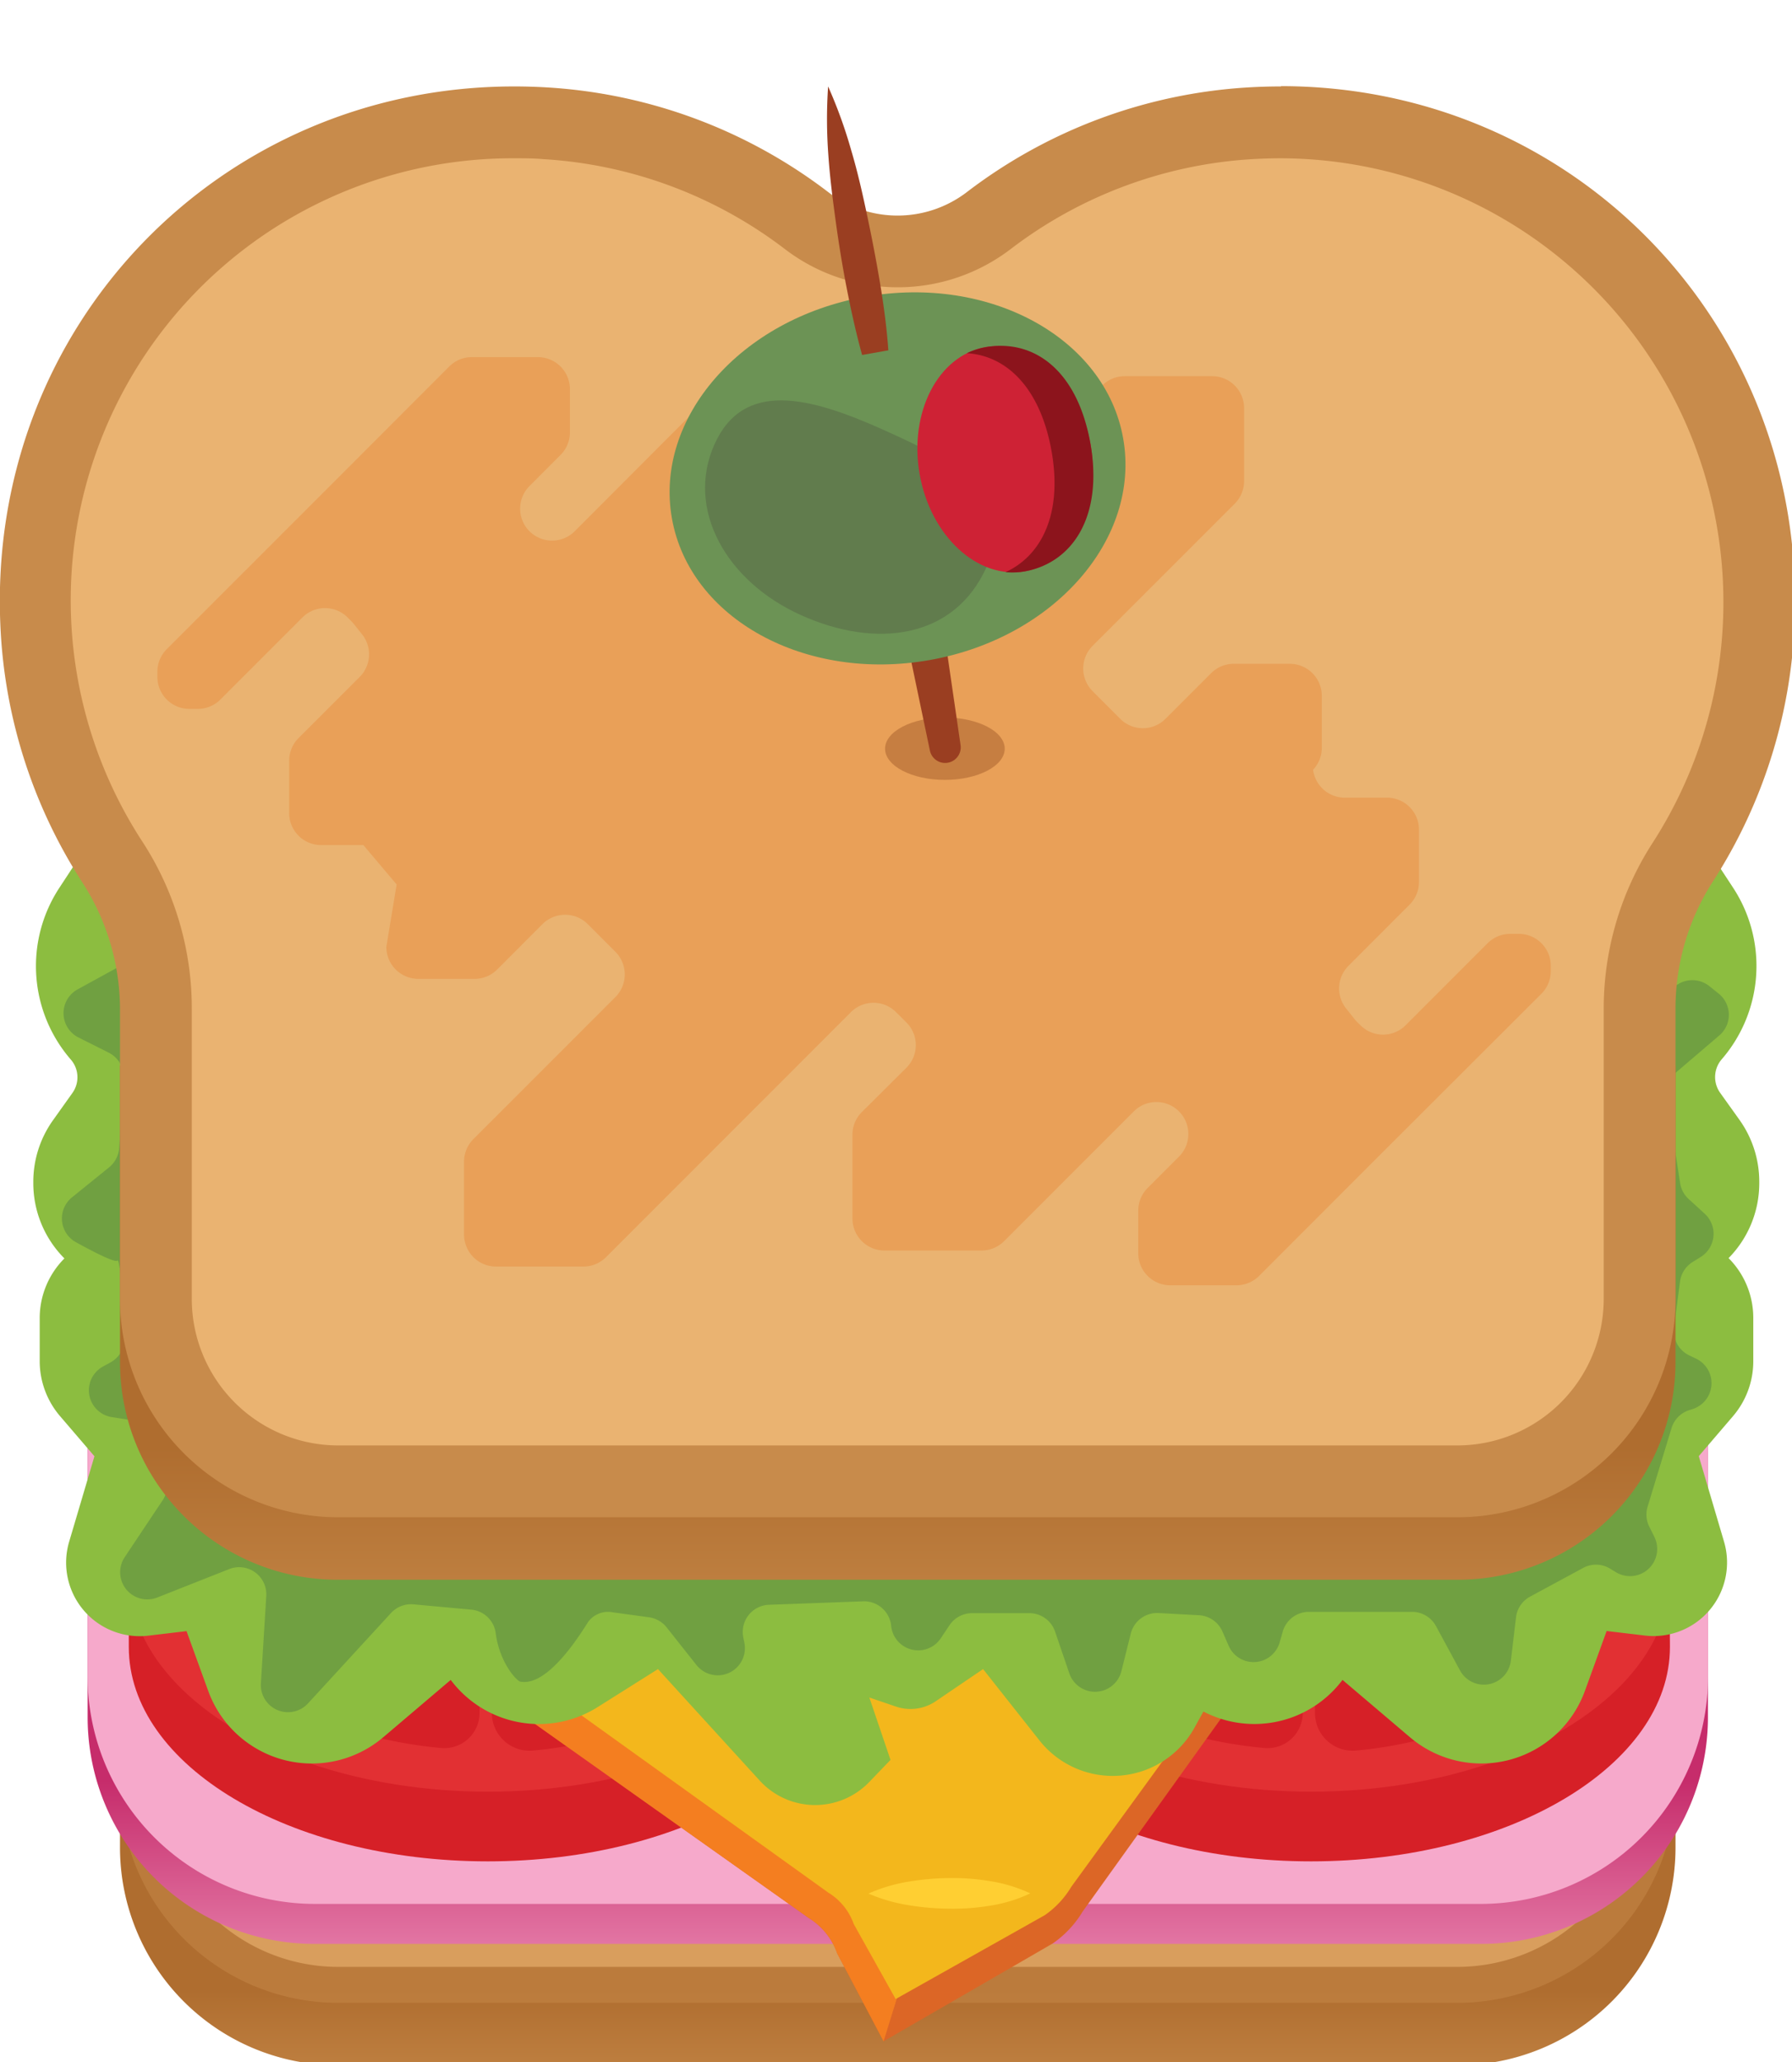
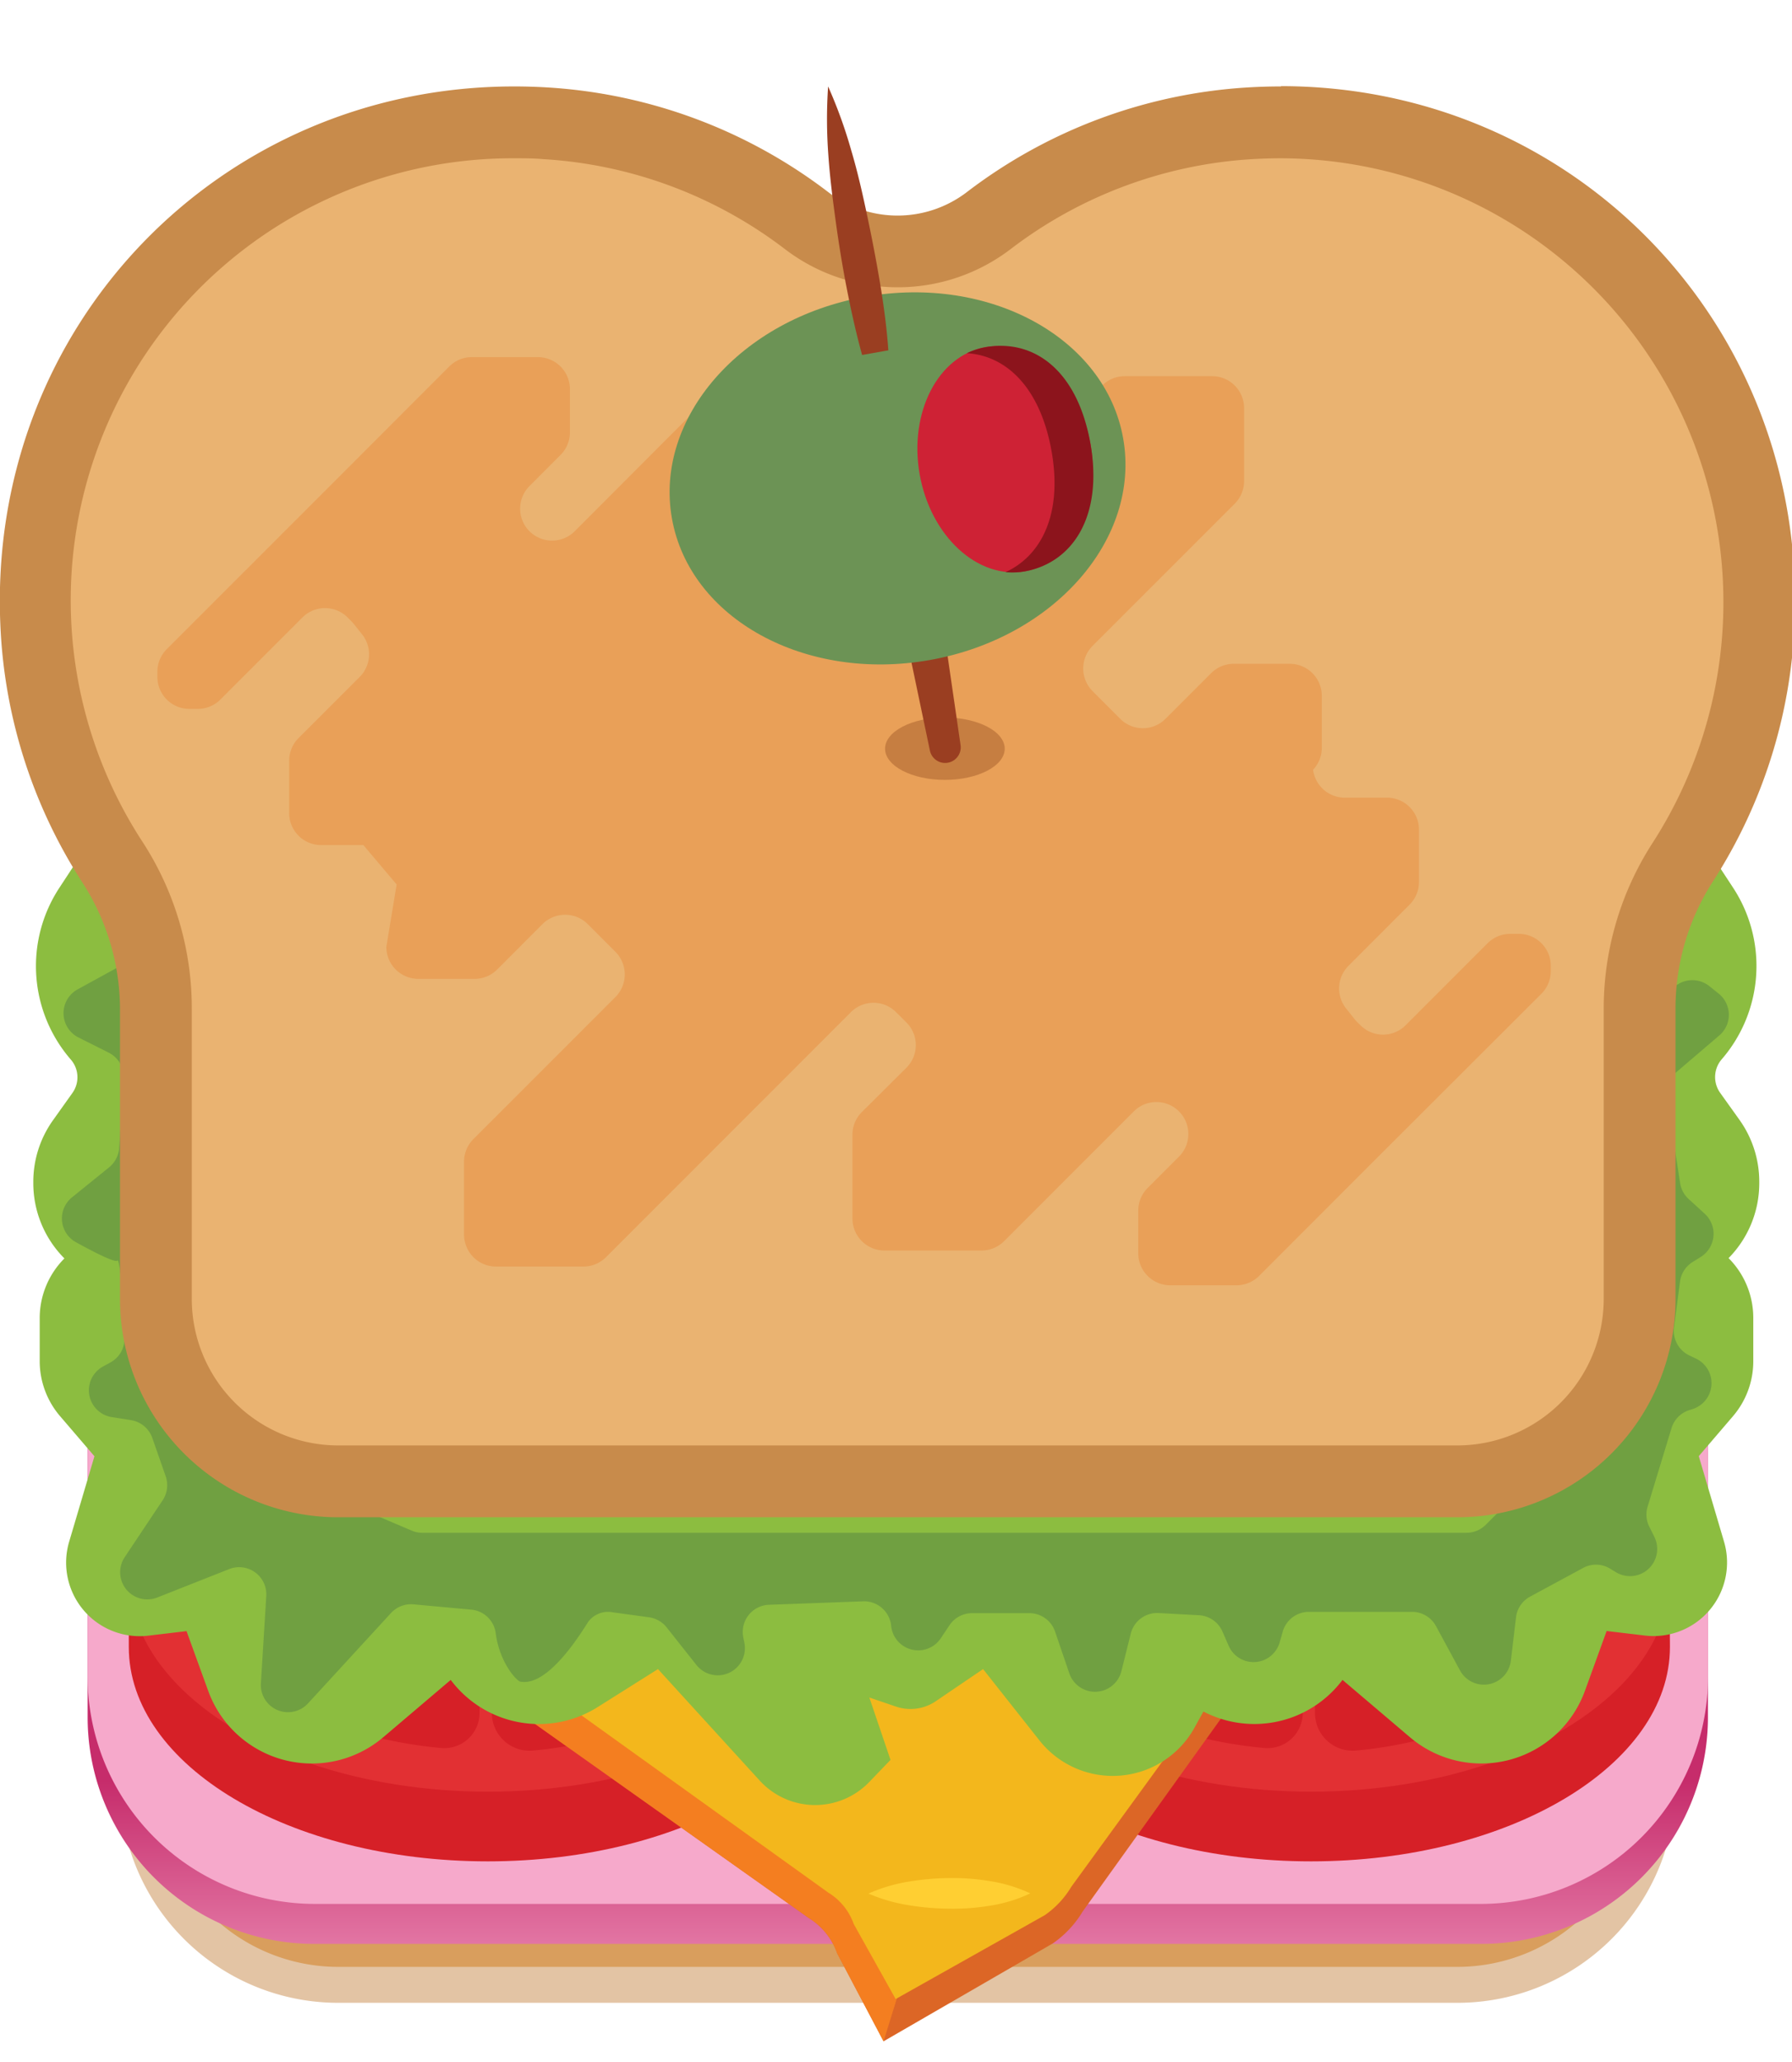
<svg xmlns="http://www.w3.org/2000/svg" xmlns:ns1="http://www.inkscape.org/namespaces/inkscape" xmlns:ns2="http://sodipodi.sourceforge.net/DTD/sodipodi-0.dtd" xmlns:xlink="http://www.w3.org/1999/xlink" width="300" height="345" viewBox="0 0 79.375 91.281" version="1.1" id="svg1" ns1:export-filename="baoBun.svg" ns1:export-xdpi="96" ns1:export-ydpi="96" ns2:docname="sandwich.svg" ns1:version="1.4.2 (ebf0e940, 2025-05-08)">
  <ns2:namedview id="namedview1" pagecolor="#505050" bordercolor="#ffffff" borderopacity="1" ns1:showpageshadow="0" ns1:pageopacity="0" ns1:pagecheckerboard="1" ns1:deskcolor="#505050" ns1:document-units="px" ns1:zoom="1.6695652" ns1:cx="150.03906" ns1:cy="172.5" ns1:current-layer="layer1">
    <ns1:page x="0" y="0" width="79.375" height="91.281" id="page2" margin="0" bleed="0" />
  </ns2:namedview>
  <defs id="defs1">
    <linearGradient id="linear-gradient-38" x1="150" y1="381.25" x2="150" y2="186.29" gradientUnits="userSpaceOnUse">
      <stop offset="0.14" stop-color="#c88b4b" id="stop1-0" />
      <stop offset="0.25" stop-color="#af6d2f" id="stop2-2" />
    </linearGradient>
    <linearGradient ns1:collect="always" xlink:href="#linear-gradient-2" id="linearGradient3" gradientUnits="userSpaceOnUse" x1="150" y1="362.47" x2="150" y2="159.46" />
    <linearGradient id="linear-gradient-2" x1="150" y1="362.47" x2="150" y2="159.46" gradientUnits="userSpaceOnUse">
      <stop offset="0.09" stop-color="#f6a9cb" id="stop3-4" />
      <stop offset="0.32" stop-color="#c62c6b" id="stop4-8" />
    </linearGradient>
    <linearGradient id="linear-gradient-3-3" x1="150" y1="300.15" x2="150" y2="105.2" gradientUnits="userSpaceOnUse">
      <stop offset="0.1" stop-color="#c88b4b" id="stop8" />
      <stop offset="0.3" stop-color="#af6d2f" id="stop9" />
    </linearGradient>
  </defs>
  <g ns1:label="Layer 1" ns1:groupmode="layer" id="layer1">
    <g id="g30" transform="matrix(0.265,0,0,0.265,0.015,0)">
-       <path class="cls-1" d="M 243.66,345 H 56.35 A 36.38,36.38 0 0 1 20,308.62 v -49.48 h 260 v 49.48 A 36.38,36.38 0 0 1 243.66,345 Z" id="path6-0" style="fill:url(#linear-gradient-38)" />
      <path class="cls-2" d="M 56.43,328.57 A 30.5,30.5 0 0 1 26,298.11 v -103.5 h 248 v 103.5 a 30.49,30.49 0 0 1 -30.46,30.46 z" id="path7-5" style="fill:#eab371" />
      <path class="cls-3" d="m 268,200.61 v 97.5 a 24.48,24.48 0 0 1 -24.46,24.46 H 56.43 A 24.49,24.49 0 0 1 32,298.11 v -97.5 h 236 m 12,-12 H 20 v 109.5 a 36.46,36.46 0 0 0 36.47,36.46 H 243.58 A 36.46,36.46 0 0 0 280,298.11 Z" id="path8-2" style="fill:#c88b4b;fill-opacity:0.5" />
      <path class="cls-4" d="M 247.53,324.73 H 52.47 A 37.88,37.88 0 0 1 14.59,286.84 v -51.52 h 270.83 v 51.52 a 37.88,37.88 0 0 1 -37.89,37.89 z" id="path9-2" style="fill:url(#linearGradient3)" />
      <path class="cls-5" d="m 14.59,166.05 v 114 a 38,38 0 0 0 38,38 h 194.85 a 38,38 0 0 0 38,-38 v -114 z" id="path10-7" style="fill:#f6a9cb" />
      <path class="cls-6" d="m 279.07,275.12 c 0,19.78 -26.85,35.82 -60,35.82 -33.15,0 -60,-16 -60,-35.82 V 263.63 L 279,263.47 Z" id="path11-3" style="fill:#d62027" />
      <ellipse class="cls-7" cx="219.1" cy="263.47" rx="59.97" ry="35.83" id="ellipse11-79" style="fill:#ef4041;fill-opacity:0.5" />
      <path class="cls-6" d="m 186.82,285.43 a 73.73,73.73 0 0 0 24.42,6.57 5.89,5.89 0 0 0 6.46,-5.87 v -15.51 a 5.89,5.89 0 0 0 -5.89,-5.89 h -34.88 a 5.9,5.9 0 0 0 -4.66,9.5 c 3.22,4.26 8.16,8.11 14.55,11.2 z" id="path12-0" style="fill:#d62027" />
      <path class="cls-6" d="m 269.51,262.71 c 0,-8 -5.73,-15.78 -15.62,-21.45 a 6.36,6.36 0 0 0 -7.23,0.61 L 222,262.5 a 6.31,6.31 0 0 0 -2.26,4.83 v 18.82 a 6.3,6.3 0 0 0 7,6.27 70.58,70.58 0 0 0 26.66,-8 c 10.23,-5.67 16.11,-13.6 16.11,-21.71 z" id="path13-2" style="fill:#d62027" />
      <path class="cls-6" d="m 141.47,275.12 c 0,19.78 -26.85,35.82 -60,35.82 -33.15,0 -60,-16 -60,-35.82 v -11.49 l 119.94,-0.16 z" id="path14-3" style="fill:#d62027" />
      <ellipse class="cls-7" cx="81.5" cy="263.47" rx="59.97" ry="35.83" id="ellipse14-9" style="fill:#ef4041;fill-opacity:0.5" />
      <path class="cls-6" d="m 49.22,285.43 a 73.73,73.73 0 0 0 24.42,6.57 5.89,5.89 0 0 0 6.46,-5.87 v -15.51 a 5.89,5.89 0 0 0 -5.89,-5.89 H 39.33 a 5.9,5.9 0 0 0 -4.66,9.5 c 3.22,4.26 8.16,8.11 14.55,11.2 z" id="path15-9" style="fill:#d62027" />
      <path class="cls-6" d="m 131.91,262.71 c 0,-8 -5.74,-15.78 -15.62,-21.45 a 6.36,6.36 0 0 0 -7.23,0.61 L 84.42,262.5 a 6.31,6.31 0 0 0 -2.26,4.83 v 18.82 a 6.3,6.3 0 0 0 7,6.27 70.58,70.58 0 0 0 26.66,-8 c 10.18,-5.67 16.09,-13.6 16.09,-21.71 z" id="path16-7" style="fill:#d62027" />
      <path class="cls-8" d="m 85.64,285.34 49.47,35.05 a 11.3,11.3 0 0 1 4.77,5.92 l 7.75,14.69 28.27,-16.34 a 17.25,17.25 0 0 0 5,-5.33 l 24.82,-34.61 -60.38,-55.11 z" id="path17-0" style="fill:#dc6626" />
      <path class="cls-9" d="m 149.77,295.05 -4.45,-65.48 -59.68,55.77 49.47,35.05 a 11.3,11.3 0 0 1 4.77,5.92 l 7.75,14.69 4.75,-15.32 z" id="path18-3" style="fill:#f47e20" />
      <path class="cls-10" d="m 93.2,283.73 45.22,32.45 a 10.09,10.09 0 0 1 4.23,5.24 l 7,12.52 24.91,-14 A 15.25,15.25 0 0 0 179,315.2 l 23.16,-31.84 -54.67,-47.64 z" id="path19" style="fill:#f3b71c" />
      <path class="cls-11" d="m 145.1,316.32 a 27.43,27.43 0 0 1 6.76,-2 44.19,44.19 0 0 1 6.76,-0.59 37.66,37.66 0 0 1 6.77,0.51 24.7,24.7 0 0 1 6.76,2.05 24.39,24.39 0 0 1 -6.76,2.06 37.64,37.64 0 0 1 -6.77,0.5 44.18,44.18 0 0 1 -6.76,-0.58 27.9,27.9 0 0 1 -6.76,-1.95 z" id="path20-9" style="fill:#ffcf32" />
      <path class="cls-12" d="m 294,197.4 a 17.77,17.77 0 0 0 -3.31,-10.33 l -3.23,-4.52 a 4.53,4.53 0 0 1 0.26,-5.59 23.83,23.83 0 0 0 1.91,-28.66 l -9,-13.71 H 18.87 l -9,13.71 a 23.83,23.83 0 0 0 1.91,28.7 4.51,4.51 0 0 1 0.26,5.59 l -3.22,4.52 A 17.7,17.7 0 0 0 5.51,197.4 v 0.24 a 17.81,17.81 0 0 0 5.2,12.58 14.11,14.11 0 0 0 -4.13,10 v 7.23 a 14.14,14.14 0 0 0 3.42,9.14 l 5.73,6.68 -4.23,14.28 a 12.29,12.29 0 0 0 13.22,15.69 l 6.4,-0.76 3.63,10 A 18.43,18.43 0 0 0 64,290.21 l 11.28,-9.58 a 18.43,18.43 0 0 0 24.56,4.54 l 10.08,-6.35 17,18.62 a 12.55,12.55 0 0 0 18.33,0.23 l 3.54,-3.68 -3.54,-10.42 4.47,1.52 a 7.5,7.5 0 0 0 6.63,-0.9 l 7.91,-5.37 9.41,11.9 a 15.62,15.62 0 0 0 25.93,-2.11 l 1.49,-2.7 a 18.43,18.43 0 0 0 23.25,-5.28 l 11.28,9.58 a 18.42,18.42 0 0 0 29.24,-7.75 l 3.63,-10 6.4,0.76 a 12.29,12.29 0 0 0 13.22,-15.69 l -4.22,-14.28 5.72,-6.68 A 14.08,14.08 0 0 0 293,227.4 v -7.23 a 14.11,14.11 0 0 0 -4.13,-10 17.82,17.82 0 0 0 5.13,-12.53 z" id="path21-8" style="fill:#8cbd40" />
      <path class="cls-13" d="m 19.8,161.5 -6.91,3.79 a 4.54,4.54 0 0 0 0.13,8 l 5.12,2.57 a 4.55,4.55 0 0 1 2.48,4.35 l -0.76,11.55 a 4.56,4.56 0 0 1 -1.69,3.25 L 12,200 a 4.53,4.53 0 0 0 0.65,7.52 c 3.17,1.74 6.53,3.44 6.89,3.06 0.52,-0.54 1,8.17 1.21,12.84 a 4.52,4.52 0 0 1 -2.37,4.19 l -1.19,0.65 a 4.53,4.53 0 0 0 1.46,8.47 l 3.17,0.5 a 4.54,4.54 0 0 1 3.59,3 l 2.23,6.39 a 4.54,4.54 0 0 1 -0.51,4 l -6.34,9.5 a 4.54,4.54 0 0 0 5.45,6.74 l 12,-4.74 a 4.54,4.54 0 0 1 6.21,4.5 l -0.9,14.59 a 4.54,4.54 0 0 0 7.87,3.35 L 65.35,269.4 A 4.58,4.58 0 0 1 69,268 l 9.71,0.89 a 4.53,4.53 0 0 1 4.09,3.94 c 0.62,4.87 3.55,8.11 4.21,8.11 0.66,0 4.3,1.16 11.24,-10 a 4.13,4.13 0 0 1 4.12,-1.6 l 6,0.82 a 4.58,4.58 0 0 1 3,1.69 l 5,6.31 a 4.54,4.54 0 0 0 8,-3.7 l -0.19,-0.95 a 4.54,4.54 0 0 1 4.28,-5.43 l 15.75,-0.58 a 4.55,4.55 0 0 1 4.69,4.1 v 0 a 4.54,4.54 0 0 0 8.29,2.08 l 1.47,-2.2 a 4.53,4.53 0 0 1 3.77,-2 H 172 a 4.53,4.53 0 0 1 4.29,3.06 l 2.39,7 a 4.54,4.54 0 0 0 8.7,-0.37 l 1.57,-6.28 a 4.54,4.54 0 0 1 4.65,-3.43 l 6.69,0.36 a 4.55,4.55 0 0 1 4,2.77 l 1,2.29 a 4.54,4.54 0 0 0 8.55,-0.53 l 0.51,-1.78 a 4.54,4.54 0 0 1 4.37,-3.31 h 17.25 a 4.55,4.55 0 0 1 4,2.39 l 4,7.38 a 4.54,4.54 0 0 0 8.51,-1.61 l 0.86,-7.24 a 4.52,4.52 0 0 1 2.35,-3.46 l 8.84,-4.78 A 4.51,4.51 0 0 1 269,262 l 1,0.61 a 4.54,4.54 0 0 0 6.47,-5.86 l -0.86,-1.74 a 4.53,4.53 0 0 1 -0.27,-3.33 l 4,-13.13 a 4.53,4.53 0 0 1 3,-3 l 0.5,-0.16 a 4.54,4.54 0 0 0 0.61,-8.42 l -1.17,-0.56 a 4.55,4.55 0 0 1 -2.53,-4.66 l 1,-7.64 a 4.55,4.55 0 0 1 2.08,-3.27 l 1.41,-0.88 a 4.55,4.55 0 0 0 0.65,-7.2 l -2.69,-2.46 a 4.54,4.54 0 0 1 -1.43,-2.66 l -2.21,-14.36 a 4.58,4.58 0 0 1 1.54,-4.14 l 7.21,-6.16 a 4.53,4.53 0 0 0 -0.1,-7 l -1.55,-1.24 a 4.54,4.54 0 0 0 -5.86,0.14 l -14.3,12.67 A 4.56,4.56 0 0 0 264,181 v 56.12 a 4.55,4.55 0 0 1 -1.33,3.21 l -14.39,14.39 a 4.55,4.55 0 0 1 -3.21,1.33 H 70.53 a 4.48,4.48 0 0 1 -1.77,-0.36 L 42.41,244.47 a 4.48,4.48 0 0 1 -2.53,-2.72 l -6.44,-19 a 4.51,4.51 0 0 1 -0.24,-1.46 v -55.81 a 4.54,4.54 0 0 0 -4.54,-4.54 H 22 a 4.62,4.62 0 0 0 -2.2,0.56 z" id="path22-6" style="fill:#70a041" />
-       <path class="cls-14" d="M 243.66,263.9 H 56.35 A 36.38,36.38 0 0 1 20,227.52 V 178 h 260 v 49.48 a 36.38,36.38 0 0 1 -36.34,36.42 z" id="path23-5" style="fill:url(#linear-gradient-3-3)" />
      <path class="cls-2" d="M 56.43,247.47 A 30.5,30.5 0 0 1 26,217 V 168.49 A 45,45 0 0 0 18.77,144 79.84,79.84 0 0 1 85.94,20.44 c 1.69,0 3.41,0 5.12,0.15 a 79.7,79.7 0 0 1 43.68,16.24 25.08,25.08 0 0 0 30.53,0 A 79.67,79.67 0 0 1 209,20.59 c 1.7,-0.1 3.43,-0.15 5.12,-0.15 a 80.17,80.17 0 0 1 67.12,123.56 45,45 0 0 0 -7.2,24.48 V 217 a 30.49,30.49 0 0 1 -30.46,30.46 z" id="path24-7" style="fill:#eab371" />
      <path class="cls-3" d="M 214.07,26.44 A 74.17,74.17 0 0 1 276.2,140.76 51,51 0 0 0 268,168.49 V 217 a 24.48,24.48 0 0 1 -24.46,24.46 H 56.43 A 24.49,24.49 0 0 1 32,217 V 168.49 A 51,51 0 0 0 23.85,140.76 73.84,73.84 0 0 1 85.93,26.44 v 0 c 1.58,0 3.19,0 4.77,0.14 a 73.72,73.72 0 0 1 40.4,15 31.08,31.08 0 0 0 37.81,0 73.72,73.72 0 0 1 40.4,-15 c 1.59,-0.09 3.19,-0.14 4.76,-0.14 m 0,-12 c -1.81,0 -3.64,0.05 -5.48,0.16 a 85.75,85.75 0 0 0 -47,17.46 19.08,19.08 0 0 1 -23.25,0 85.75,85.75 0 0 0 -47,-17.46 c -1.84,-0.11 -3.67,-0.16 -5.48,-0.16 -49.12,0 -88,40 -85.86,89.88 a 85.74,85.74 0 0 0 13.65,43 39.11,39.11 0 0 1 6.35,21.17 V 217 a 36.46,36.46 0 0 0 36.47,36.46 H 243.58 A 36.46,36.46 0 0 0 280,217 v -48.51 a 39.12,39.12 0 0 1 6.24,-21.22 85.83,85.83 0 0 0 13.65,-43 C 302,54.4 263.14,14.39 214.03,14.39 Z" id="path25-6" style="fill:#c88b4b;fill-opacity:1" />
      <path class="cls-15" d="m 253.81,156 h -1.43 a 5.34,5.34 0 0 0 -3.78,1.56 l -13.71,13.71 a 5.33,5.33 0 0 1 -7.55,0 l -0.62,-0.61 a 4.81,4.81 0 0 1 -0.42,-0.48 l -1.39,-1.76 a 5.34,5.34 0 0 1 0.43,-7.08 l 10.22,-10.23 a 5.34,5.34 0 0 0 1.56,-3.77 v -8.75 a 5.34,5.34 0 0 0 -5.34,-5.34 h -7.06 a 5.35,5.35 0 0 1 -5.3,-4.66 5.33,5.33 0 0 0 1.46,-3.65 v -8.7 a 5.35,5.35 0 0 0 -5.34,-5.35 h -9.39 a 5.35,5.35 0 0 0 -3.78,1.57 l -7.62,7.62 a 5.34,5.34 0 0 1 -7.56,0 l -4.63,-4.63 a 5.35,5.35 0 0 1 0,-7.55 l 23.77,-23.76 a 5.36,5.36 0 0 0 1.56,-3.78 V 68.18 a 5.34,5.34 0 0 0 -5.34,-5.34 h -14.61 a 5.34,5.34 0 0 0 -3.77,1.56 l -40.94,40.94 a 5.35,5.35 0 0 1 -7.55,0 L 134,103.61 a 5.36,5.36 0 0 1 0,-7.56 l 7.42,-7.41 a 5.34,5.34 0 0 0 1.56,-3.78 v -14 a 5.34,5.34 0 0 0 -5.34,-5.34 H 121.4 a 5.34,5.34 0 0 0 -3.77,1.56 L 96,88.75 a 5.35,5.35 0 0 1 -7.55,0 v 0 a 5.34,5.34 0 0 1 0,-7.56 L 93.63,76 A 5.3,5.3 0 0 0 95.2,72.23 V 65 A 5.34,5.34 0 0 0 89.86,59.66 H 78.79 A 5.3,5.3 0 0 0 75,61.26 L 55.87,80.4 v 0 l -28.06,28.05 a 5.34,5.34 0 0 0 -1.56,3.78 v 0.85 a 5.34,5.34 0 0 0 5.34,5.34 H 33 a 5.34,5.34 0 0 0 3.78,-1.56 l 13.71,-13.71 a 5.34,5.34 0 0 1 7.56,0 l 0.61,0.61 a 6.14,6.14 0 0 1 0.42,0.47 l 1.41,1.77 a 5.35,5.35 0 0 1 -0.42,7.08 L 49.84,123.3 a 5.34,5.34 0 0 0 -1.56,3.78 v 8.75 a 5.34,5.34 0 0 0 5.34,5.34 h 7.06 l 5.56,6.58 -1.72,10.43 a 5.34,5.34 0 0 0 5.34,5.34 h 9.39 A 5.34,5.34 0 0 0 83,162 l 7.62,-7.63 a 5.36,5.36 0 0 1 7.56,0 l 4.63,4.63 a 5.36,5.36 0 0 1 0,7.56 l -23.73,23.72 a 5.31,5.31 0 0 0 -1.57,3.78 v 12.17 a 5.35,5.35 0 0 0 5.34,5.35 h 14.61 a 5.37,5.37 0 0 0 3.78,-1.57 l 40.93,-40.93 a 5.33,5.33 0 0 1 7.55,0 l 1.73,1.72 a 5.34,5.34 0 0 1 0,7.56 l -7.45,7.41 a 5.31,5.31 0 0 0 -1.57,3.78 v 14 a 5.35,5.35 0 0 0 5.34,5.35 H 164 a 5.35,5.35 0 0 0 3.78,-1.57 l 21.67,-21.67 a 5.342,5.342 0 0 1 7.56,7.55 l -5.24,5.24 a 5.35,5.35 0 0 0 -1.57,3.78 v 7.14 a 5.35,5.35 0 0 0 5.35,5.34 h 11.06 a 5.38,5.38 0 0 0 3.78,-1.56 L 229.53,194 v 0 l 28.06,-28 a 5.34,5.34 0 0 0 1.56,-3.78 v -0.84 A 5.34,5.34 0 0 0 253.81,156 Z" id="path26-2" style="fill:#e9a058" />
      <ellipse class="cls-16" cx="157.88" cy="125.07" rx="10" ry="5.21" id="ellipse26" style="fill:#c67e41" />
      <path class="cls-17" d="m 155.84,92.47 4.66,32 a 2.61,2.61 0 0 1 -2.12,2.94 v 0 a 2.6,2.6 0 0 1 -3,-2 l -6.63,-31.67 z" id="path27-7" style="fill:#9a3e21" />
      <ellipse class="cls-18" cx="149.96" cy="79.92" rx="38.3" ry="30.82" transform="rotate(-10.05,149.932,79.885)" id="ellipse27" style="fill:#6c9355" />
-       <path class="cls-19" d="m 164.85,94.71 c -5.38,12 -18.42,13.71 -31,8.06 C 121.27,97.12 114.52,85 119.37,74.22 c 4.85,-10.78 15.85,-8 28.41,-2.34 12.56,5.66 22.46,10.87 17.07,22.83 z" id="path28-0" style="fill:#617c4d" />
      <ellipse class="cls-20" cx="167.94" cy="76.73" rx="14.5" ry="19.01" transform="rotate(-10.05,167.861,76.706)" id="ellipse28" style="fill:#ce2235" />
      <path class="cls-21" d="m 164.62,58 a 12.92,12.92 0 0 0 -3.07,1 c 6.74,0.42 12.3,5.9 14.16,16.38 1.86,10.48 -1.71,17.47 -7.71,20.2 a 12,12 0 0 0 3.22,-0.13 c 7.87,-1.4 13.13,-9 11,-21.25 -2.13,-12.25 -9.36,-17.65 -17.6,-16.2 z" id="path29-3" style="fill:#8c141c" />
      <path class="cls-17" d="m 138.36,14.44 a 79.39,79.39 0 0 1 3.89,10.77 c 1.08,3.63 1.9,7.31 2.68,11 0.78,3.69 1.49,7.38 2.11,11.09 0.62,3.71 1.12,7.45 1.39,11.22 l -4.39,0.78 c -1,-3.64 -1.82,-7.32 -2.54,-11 -0.72,-3.68 -1.33,-7.4 -1.84,-11.13 -0.51,-3.73 -1,-7.47 -1.26,-11.25 a 81,81 0 0 1 -0.04,-11.48 z" id="path30-9" style="fill:#9a3e21" />
    </g>
  </g>
</svg>